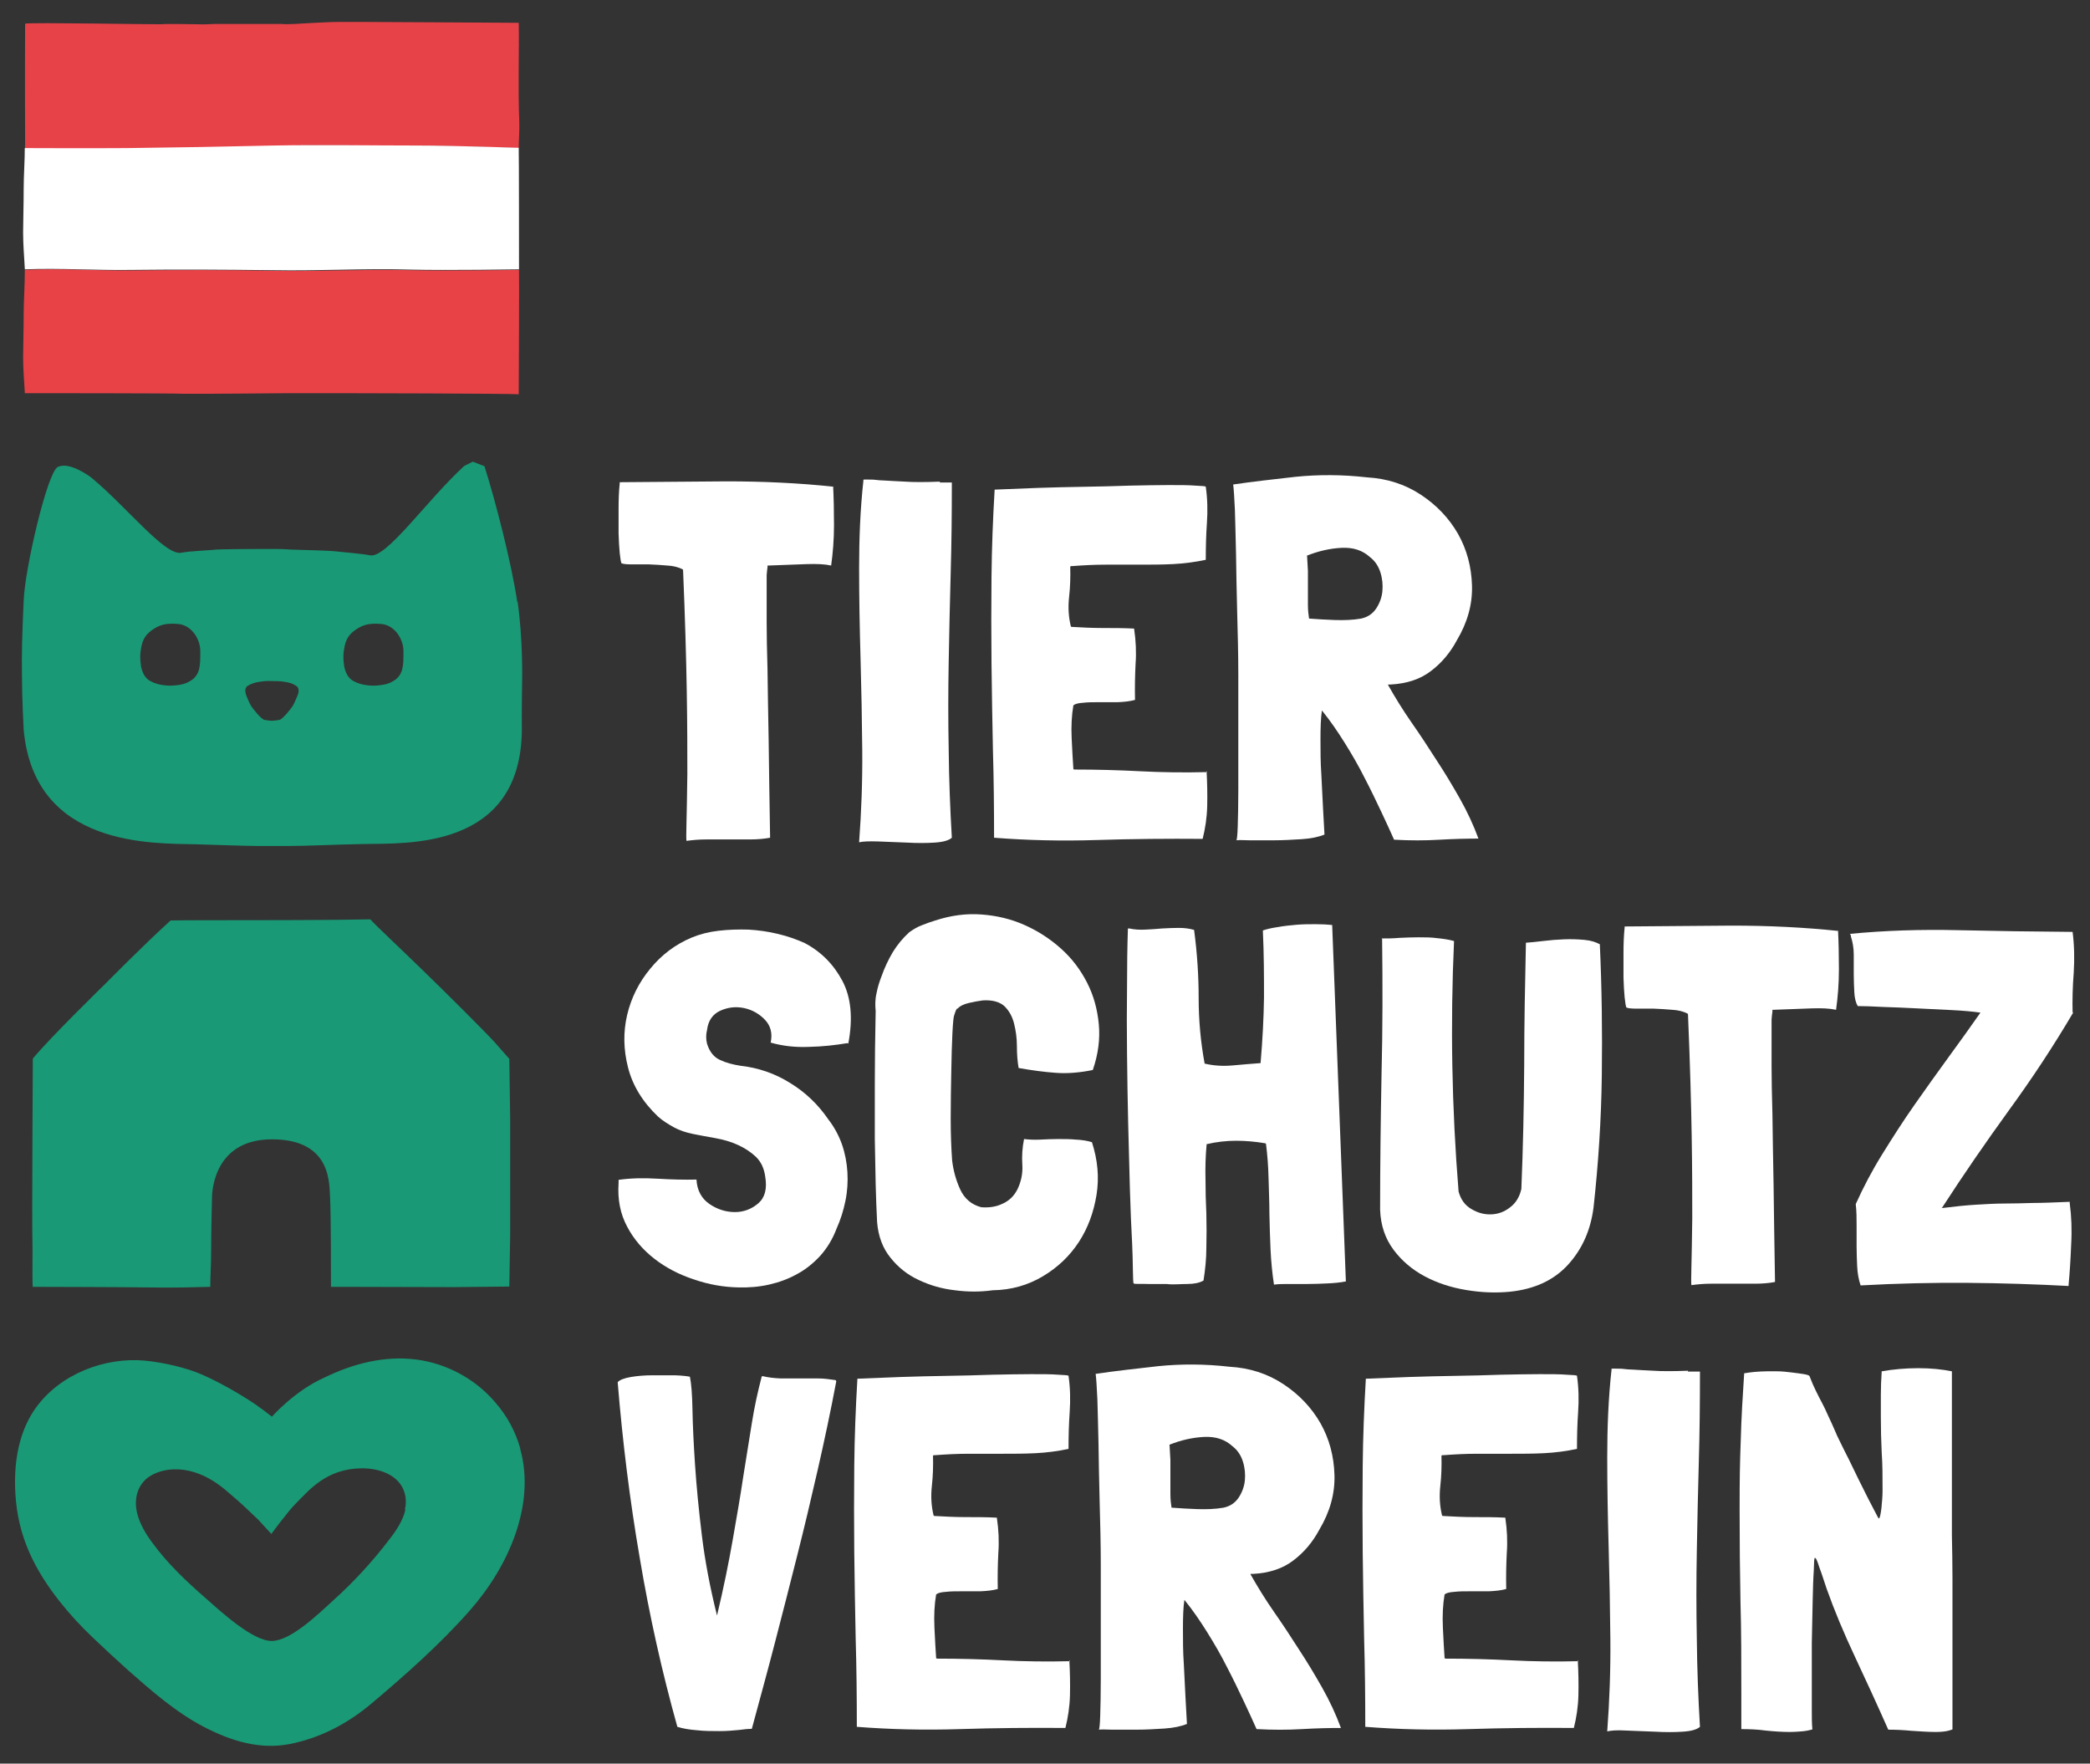
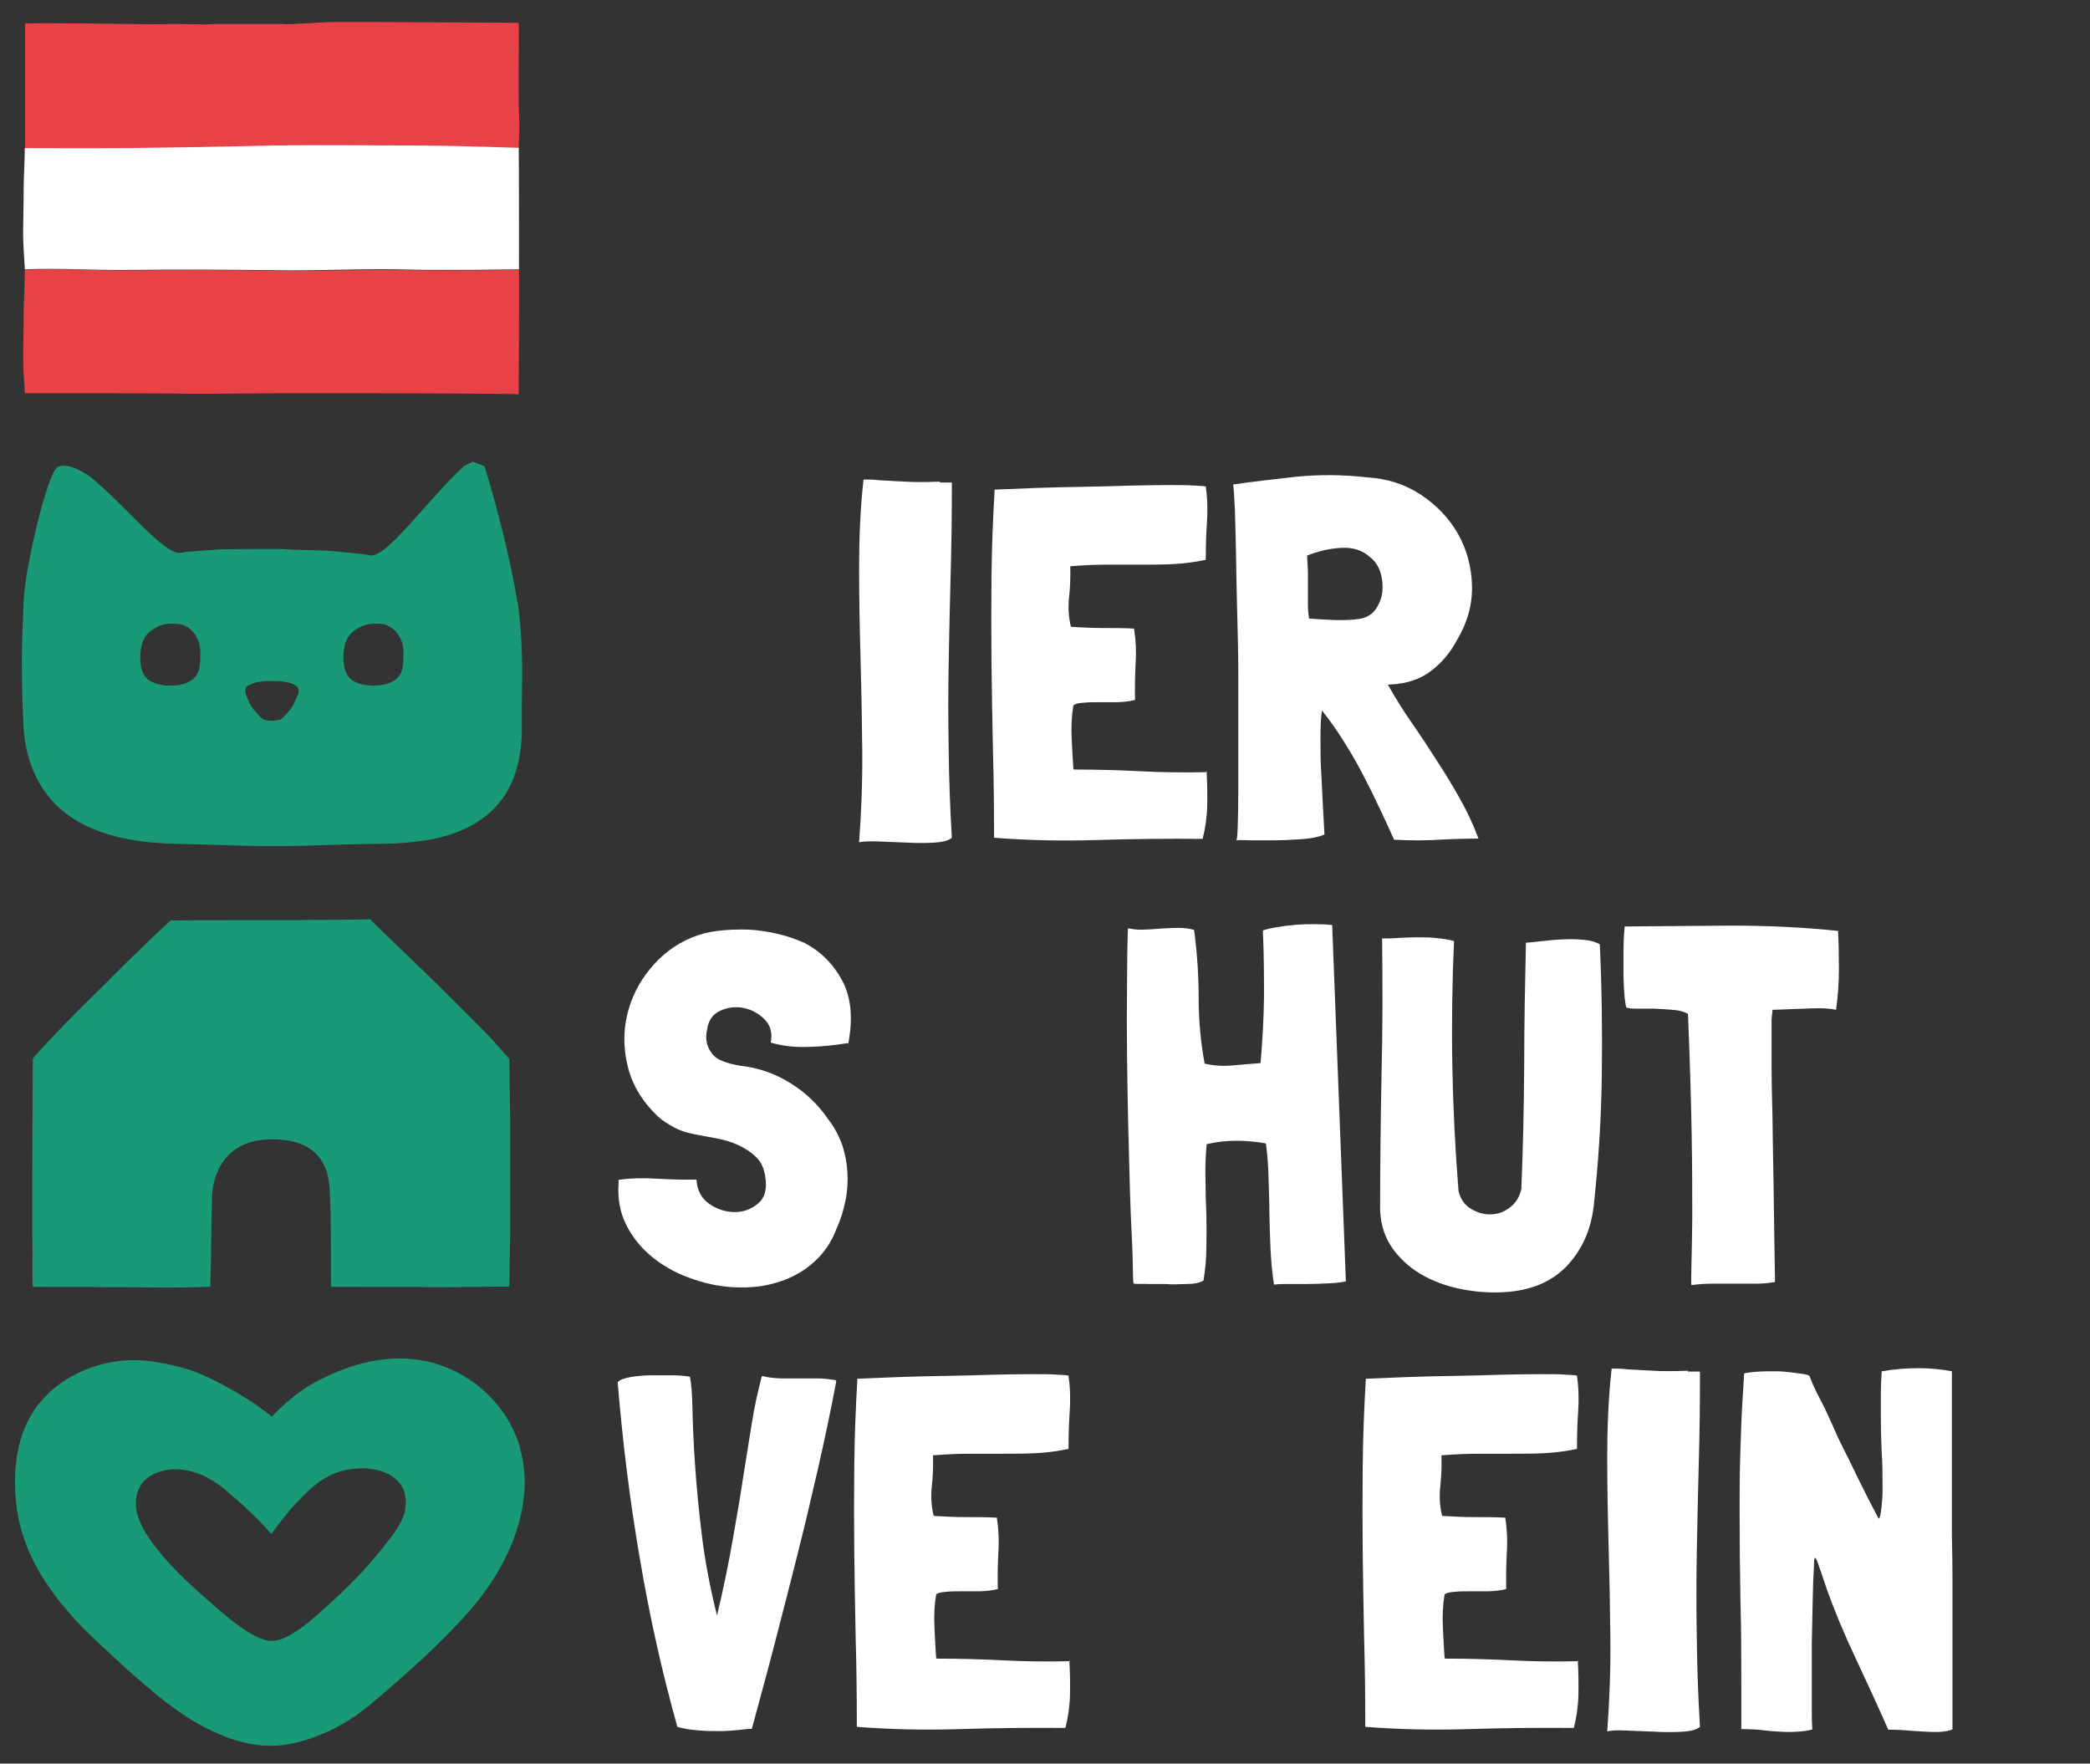
<svg xmlns="http://www.w3.org/2000/svg" id="a" data-name="Ebene 9" width="732.5" height="618.1" viewBox="0 0 732.5 618.1">
  <rect x="0" y="0" width="732.5" height="618.1" fill="#333333" stroke="none" />
  <g>
-     <path d="M292,170.5c.2,3.9.3,8.4.3,13.6,0,5.1-.4,9.8-1,14.1-2.3-.5-5.1-.6-8.4-.5-3.3.1-7.8.3-13.4.5h-.5c0,.1,0,.2,0,.3s0,.1,0,.3c-.1.6-.2,1.5-.3,2.8,0,1.2,0,3.2,0,5.9s0,6.2,0,10.5c0,4.3.1,9.9.3,16.8.1,6.8.2,15,.4,24.6.1,9.6.3,20.8.5,33.8v.4c-2.1.4-4.5.6-7,.6-2.6,0-5.1,0-7.7,0h-7.6c-2.5,0-4.8.2-7,.5-.1-.5-.1-2.6,0-6.4.1-3.8.2-9.5.3-17,0-7.5,0-17.2-.2-29-.2-11.8-.6-26-1.3-42.6l-.2-.2c-1.4-.7-3.2-1.2-5.4-1.3-2.1-.2-4.3-.3-6.4-.4-2.1,0-4.1,0-5.9,0s-3-.1-3.7-.4c-.2-.5-.4-1.7-.6-3.6-.2-1.9-.3-4.2-.4-6.9,0-2.7,0-5.6,0-8.6s.1-6.1.4-8.9c0-.1,0-.2,0-.2s0,0,0-.2c12.1-.1,24.6-.2,37.5-.3,12.9,0,25.5.6,37.7,1.9Z" style="fill: #fff;" />
    <path d="M329.3,169.1h4.3v.7c0,10.2-.1,20.5-.4,30.9-.3,10.3-.5,20.7-.7,31.1-.2,10.4-.2,20.8,0,31.1.1,10.3.5,20.6,1.1,30.7-1,.9-2.9,1.5-6,1.7-3,.2-6.3.2-9.8,0-3.5-.1-6.9-.3-10.1-.4s-5.4,0-6.6.3c.8-10.7,1.2-21.5,1.1-32.3-.1-10.8-.3-21.6-.6-32.2-.3-10.6-.5-21.2-.5-31.6,0-10.4.4-20.6,1.5-30.6v-.4c.6-.1,1.8,0,3.5,0,1.7.2,3,.3,3.8.3,2.1.1,4.6.3,7.4.4,2.8.2,6.9.2,12.2,0Z" style="fill: #fff;" />
    <path d="M422.9,270.2v.4c.2,3.8.3,7.8.2,11.9s-.7,7.9-1.6,11.5c-12.1-.1-24.5,0-37,.4-12.6.4-24.6.1-36.1-.8,0-10.3-.1-20.6-.4-30.8-.2-10.2-.4-20.3-.5-30.4s-.1-20.2,0-30.3c.1-10.1.5-20.3,1.1-30.5,4.6-.2,9.7-.4,15.1-.6,5.4-.2,10.9-.3,16.3-.4s10.8-.2,15.9-.4c5.1-.1,9.6-.2,13.6-.2s7.1,0,9.5.2c2.4.1,3.6.2,3.6.4.6,4.2.7,8.4.4,12.7-.3,4.3-.4,8.5-.4,12.7v.2c-3.8.8-7.6,1.3-11.5,1.5-3.9.2-7.8.2-11.7.2-3.9,0-7.8,0-11.8,0s-7.8.2-11.8.5h-.5l-.2.2c.1,3.5,0,7-.4,10.6-.4,3.6-.2,7,.6,10.3l.2.2c3.6.2,7.2.4,10.9.4s7.4,0,11.1.2v.2c.6,4,.8,8.1.5,12.1-.2,4-.3,8.3-.2,12.7-1.8.5-3.8.7-6.1.8-2.3,0-4.4,0-6.5,0s-4,0-5.6.2c-1.7.1-2.8.4-3.4.9-.6,3.5-.8,7.3-.6,11.6.2,4.3.4,7.8.6,10.7l.2.2c7.8,0,15.6.2,23.2.6,7.6.4,15.5.5,23.5.3Z" style="fill: #fff;" />
    <path d="M518.2,293.9h.2c-4.2,0-8.8.1-13.9.4-5.1.3-10.3.3-15.7,0h-.2c-1.2-2.7-2.7-6-4.5-9.8-1.8-3.8-3.7-7.8-5.9-12-2.1-4.2-4.5-8.3-7-12.3-2.5-4-5-7.6-7.5-10.7l-.4-.5c-.4,2.7-.5,6.1-.5,10.1s0,8.1.3,12.3c.2,4.2.4,8.2.6,12,.2,3.8.4,6.8.5,9.1-2,.8-4.7,1.4-7.9,1.6-3.3.2-6.5.4-9.7.4-3.2,0-6.1,0-8.6,0-2.6-.1-4.1-.1-4.7,0,.2,0,.4-1.6.5-4.9.1-3.3.2-7.6.2-12.9v-18.5c0-7,0-14.1,0-21.6,0-7.4-.2-14.8-.4-22.1-.2-7.3-.3-14-.4-20.2-.1-6.1-.3-11.4-.4-15.7-.2-4.3-.4-7.3-.6-8.8,6.7-1,14-1.8,21.9-2.7,8-.8,16.3-.8,25,.2,7,.4,13.3,2.4,18.9,6.1,5.6,3.7,9.9,8.3,13,13.7,3.1,5.5,4.7,11.5,4.9,18.1.2,6.6-1.6,13-5.3,19.2-2.3,4.3-5.3,7.9-9,10.7-3.7,2.9-8.5,4.5-14.2,4.8h-.9v.2c2.5,4.4,5.2,8.8,8.2,13.1,3,4.3,5.9,8.7,8.7,13.1,2.9,4.4,5.6,8.9,8.2,13.5,2.6,4.6,4.8,9.3,6.6,14.2ZM458.1,194.8c.1,1.5.2,3.3.3,5.3,0,2,0,4,0,6s0,4,0,5.9c0,1.9.2,3.5.4,4.8h.2c2.7.2,5.7.4,8.9.5,3.2.1,6.2,0,9.1-.5,2.3-.5,4-1.6,5.3-3.5,1.2-1.8,2-3.9,2.2-6.1.2-2.2,0-4.4-.7-6.6-.7-2.2-1.9-4-3.6-5.3-2.6-2.4-5.9-3.5-10-3.3-4,.2-8.1,1.1-12.3,2.8Z" style="fill: #fff;" />
  </g>
  <g>
    <path d="M297.1,365.6h-.2c-4.2.7-8.6,1.2-13.4,1.3-4.8.2-9.2-.3-13.4-1.5.7-3.2,0-5.9-2-8-2-2.1-4.5-3.5-7.3-4.1-2.9-.6-5.6-.3-8.3.9-2.7,1.2-4.3,3.5-4.7,6.8-.2.8-.3,1.6-.3,2.4,0,.8.1,1.6.3,2.4.9,2.9,2.5,4.8,4.6,5.7,2.1,1,4.5,1.6,7,2,6.3.7,12.2,2.7,17.6,6.1,5.4,3.3,9.8,7.6,13.3,12.7,2.1,2.7,3.7,5.7,4.8,8.8,1.1,3.2,1.7,6.4,1.9,9.7.2,3.3,0,6.7-.7,10.1-.7,3.4-1.7,6.6-3.1,9.7-1.4,3.7-3.3,6.8-5.7,9.5-2.4,2.6-5.1,4.8-8.1,6.4-3,1.7-6.3,2.9-9.8,3.7-3.5.8-7.1,1.1-10.8,1-5.2-.1-10.4-1-15.6-2.8-5.2-1.7-9.8-4.1-13.8-7.2-4-3.1-7.3-6.9-9.6-11.3-2.4-4.5-3.4-9.5-3-15.3v-1.1c4.2-.6,8.7-.7,13.7-.4,5,.3,9.5.4,13.6.3.2,3.8,1.8,6.7,4.6,8.6,2.8,1.9,5.8,2.8,8.9,2.8,3.1,0,5.9-1.1,8.2-3.1,2.3-2,3.1-5.1,2.4-9.3-.4-2.9-1.4-5.1-3.2-6.9-1.8-1.7-3.9-3.1-6.3-4.2-2.4-1.1-5.1-1.9-7.9-2.4-2.9-.5-5.5-1-8-1.5-2.4-.5-4.6-1.2-6.6-2.3-2-1.1-3.9-2.3-5.5-3.7-5.5-5.2-9-11-10.6-17.3-1.6-6.3-1.7-12.4-.3-18.4,1.4-5.9,4.1-11.4,8.1-16.2,4-4.9,8.8-8.5,14.5-10.9,2.9-1.2,6-2,9.5-2.4,3.4-.4,6.9-.5,10.4-.4,3.5.2,7,.7,10.3,1.5,3.4.8,6.5,1.9,9.4,3.2,5.7,3,10.1,7.4,13.2,13.2,3.1,5.8,3.8,13.2,2.1,22.1Z" style="fill: #fff;" />
-     <path d="M335.4,353.5c-.2.2-.4.6-.6,1.2s-.3.9-.4,1.2c-.2.4-.4,2.4-.6,6.2-.2,3.8-.3,8.3-.4,13.6-.1,5.2-.2,10.7-.2,16.3s.2,10.6.5,14.7c.4,3.4,1.3,6.8,2.8,10.1,1.5,3.3,4,5.4,7.4,6.3,2.6.2,5.1-.1,7.4-1.2,2.3-1,4.1-2.7,5.3-5.1,1.3-2.7,1.9-5.6,1.7-8.6-.2-3,0-6,.6-9,1.7.2,3.5.3,5.6.2,2.1-.1,4.2-.2,6.3-.2s4.3,0,6.3.2c2.1.1,4,.4,5.6.9,2,6.2,2.6,12.3,1.6,18.5-1,6.1-3,11.6-6.2,16.5-3.2,4.9-7.4,8.9-12.6,12-5.2,3.1-11,4.8-17.6,4.9-4.3.6-8.7.6-13.2,0-4.5-.5-8.7-1.7-12.7-3.6-3.9-1.8-7.2-4.4-9.9-7.8-2.7-3.3-4.3-7.5-4.7-12.5-.2-4.3-.4-8.7-.5-13.4-.1-4.6-.2-9.8-.3-15.6,0-5.8,0-12.3,0-19.6,0-7.3.1-15.8.3-25.4-.2-2-.2-4.1.3-6.2.4-2.1,1-4,1.7-5.8,1.1-3.1,2.4-5.9,4-8.6,1.6-2.6,3.5-4.9,5.8-7,1.3-.9,2.7-1.8,4.3-2.4,1.5-.6,3.1-1.2,4.8-1.7,5.5-1.8,10.9-2.5,16.2-2.1,5.4.4,10.4,1.6,15.1,3.7,4.7,2.1,8.9,4.8,12.8,8.3,3.8,3.4,6.8,7.4,9.1,11.9,2.3,4.5,3.6,9.3,4.1,14.5.5,5.2-.2,10.6-2.1,16.1-4.4.9-8.7,1.3-12.9,1-4.2-.3-8.6-.9-13.1-1.7-.4-2.3-.6-4.8-.6-7.7,0-2.9-.4-5.5-1-7.9-.6-2.4-1.7-4.4-3.3-6-1.6-1.5-4.1-2.3-7.6-2.1-1.5.2-3.2.5-4.9.9-1.7.4-3.1,1-4,2Z" style="fill: #fff;" />
    <path d="M466.9,324.2l4.8,124.9c-2,.4-4.2.6-6.5.7-2.3.1-4.6.2-6.8.2h-6.4c-2.1,0-3.8,0-5.3.2h-.2c-.6-3.9-1-8-1.2-12.2-.2-4.2-.3-8.4-.4-12.6,0-4.2-.2-8.3-.3-12.5-.1-4.2-.4-8.1-.9-12l-.2-.2c-3.5-.6-6.9-.9-10.3-.9s-6.9.4-10.3,1.2c-.4,4.2-.5,8.3-.4,12.3,0,4,.1,8.1.3,12.1.1,4,.1,8,0,11.9,0,3.9-.4,7.7-1,11.5-1.4.8-3.3,1.2-5.7,1.2s-4.9.3-7.3,0h-6.5c-2.1-.1-4.7.1-5-.2s-.2-7.9-.5-13.7c-.3-5.8-.6-12.2-.8-19.4-.2-7.2-.4-14.8-.6-22.9-.2-8.1-.3-16.2-.4-24.3-.1-8.1-.1-16,0-23.5,0-7.6.1-14.4.3-20.4v-.2h.5c1.8.4,3.7.5,5.6.4,2-.1,3.9-.2,5.9-.4,2-.1,3.9-.2,5.8-.2s3.7.2,5.4.7c1.1,8.2,1.6,16.2,1.6,23.9s.7,15.4,2.1,23h.2c3,.7,6.2.9,9.6.6,3.4-.3,6.7-.6,9.6-.8h.2c.7-8.2,1.1-15.9,1.2-23,0-7.1,0-15-.4-23.5,1.4-.5,3.2-.9,5.3-1.2,2.1-.4,4.3-.6,6.5-.8,2.3-.2,4.5-.2,6.7-.2,2.2,0,4.2.1,6,.3Z" style="fill: #fff;" />
    <path d="M560.7,330.8c.7,15.2.9,30.6.7,46.1-.2,15.5-1.2,30.9-2.9,46.3-1,7.8-3.9,14.5-8.9,20-5,5.5-11.8,8.6-20.3,9.5-5,.5-10.2.3-15.5-.6-5.4-.9-10.2-2.5-14.5-4.8-4.3-2.3-8-5.4-10.9-9.3-2.9-3.9-4.5-8.5-4.7-14,0-15.7.2-31.5.5-47.5.4-15.9.4-31.8.2-47.4l-.2-.2h.2c1.8,0,3.8,0,6-.2,2.2-.1,4.4-.2,6.7-.2s4.5,0,6.6.3c2.1.2,4.1.5,5.9,1v.2c-1.3,28.8-.8,58,1.6,87.6.8,2.9,2.3,4.9,4.6,6.2,2.2,1.3,4.5,1.9,6.9,1.8,2.4-.1,4.6-.9,6.6-2.5,2-1.5,3.3-3.7,3.9-6.4.6-14.3.9-28.8,1-43.5,0-14.7.3-29,.6-42.8,1.5-.1,3.5-.3,6-.6,2.4-.3,4.9-.5,7.4-.6,2.5-.1,4.9,0,7.1.2,2.3.2,4.1.8,5.5,1.6Z" style="fill: #fff;" />
    <path d="M644.2,326.2c.2,3.9.3,8.4.3,13.6,0,5.1-.4,9.8-1,14.1-2.3-.5-5.1-.6-8.4-.5-3.3.1-7.8.3-13.4.5h-.5c0,.1,0,.2,0,.3s0,.1,0,.3c-.1.6-.2,1.5-.3,2.8,0,1.2,0,3.2,0,5.9s0,6.2,0,10.5c0,4.3.1,9.9.3,16.8.1,6.8.2,15,.4,24.6.1,9.6.3,20.8.5,33.8v.4c-2.1.4-4.5.6-7,.6-2.6,0-5.1,0-7.7,0h-7.6c-2.5,0-4.8.2-7,.5-.1-.5-.1-2.6,0-6.4.1-3.8.2-9.5.3-17,0-7.5,0-17.2-.2-29-.2-11.8-.6-26-1.3-42.6l-.2-.2c-1.4-.7-3.2-1.2-5.4-1.3-2.1-.2-4.3-.3-6.4-.4-2.1,0-4.1,0-5.9,0s-3-.1-3.7-.4c-.2-.5-.4-1.7-.6-3.6-.2-1.9-.3-4.2-.4-6.9,0-2.7,0-5.6,0-8.6s.1-6.1.4-8.9c0-.1,0-.2,0-.2s0,0,0-.2c12.1-.1,24.6-.2,37.5-.3,12.9,0,25.5.6,37.7,1.9Z" style="fill: #fff;" />
-     <path d="M726.6,354.7v.2c-6.9,11.7-14.4,23.1-22.5,34.2-8.1,11.2-15.9,22.5-23.4,34.1l-.2.2c4.8-.6,8.8-1,12.2-1.2,3.4-.2,6.7-.4,9.8-.4,3.1,0,6.5-.1,10-.2,3.5,0,7.8-.2,12.9-.4v.5c.6,4.5.8,9.3.5,14.5-.2,5.1-.5,9.8-.9,14.1v.4c-11.3-.6-23.1-1-35.4-1.1-12.3-.1-24.8.2-37.5.9-.7-2.1-1.1-4.4-1.2-6.7-.1-2.3-.2-4.7-.2-7.1s0-4.9,0-7.3c0-2.4,0-4.9-.3-7.4,2.6-5.8,5.7-11.7,9.3-17.5,3.6-5.8,7.3-11.6,11.3-17.3,4-5.7,8-11.3,12-16.8,4-5.5,7.7-10.6,11.1-15.5-2.7-.4-6.1-.7-10.1-.9-4-.2-8.1-.4-12.2-.6-4.2-.2-8.1-.4-11.9-.5-3.7-.2-6.7-.3-8.8-.3-.7-1.2-1.1-2.8-1.2-4.8-.1-2-.2-4.2-.2-6.4s0-4.5,0-6.9c0-2.3-.4-4.4-1-6.3v-.2c0-.2-.1-.5-.4-.7,12.3-1.2,24.9-1.6,38-1.3,13.1.3,26.5.5,40.1.6.6,4.6.7,9.4.4,14.3-.4,4.9-.5,9.6-.4,14.1Z" style="fill: #fff;" />
  </g>
  <g>
    <path d="M293.1,484.1c-2,10.6-4.2,20.9-6.5,31-2.3,10.1-4.7,20.2-7.2,30.1-2.5,10-5.1,20-7.7,30.1-2.6,10.1-5.4,20.2-8.2,30.6-1,0-2.4.1-4.5.4-2,.2-4.3.4-6.8.4s-5.3,0-7.9-.3c-2.7-.2-5-.6-6.9-1.2-5.4-19.3-9.8-39-13.2-59.3-3.5-20.3-6-40.7-7.7-61.3v-.2c.7-.8,2.3-1.4,4.6-1.8,2.4-.4,4.9-.6,7.7-.6,2.7,0,5.3,0,7.8,0,2.5.1,4.2.3,5.2.5.5,2.4.8,6.2.9,11.6.1,5.4.4,11.8.9,19.3.5,7.5,1.3,15.8,2.4,24.8,1.1,9,2.9,18.4,5.3,28,2.3-9.6,4.1-18.5,5.5-26.5,1.4-8,2.7-15.4,3.7-22.2,1.1-6.8,2.1-13,3-18.7.9-5.7,2.1-11.1,3.4-16.1,0-.2.1-.4.4-.4,2,.5,4.1.7,6.2.8,2.1,0,4.3,0,6.5,0s4.4,0,6.6,0c2.2,0,4.3.3,6.3.6Z" style="fill: #fff;" />
    <path d="M374.8,581.8v.4c.2,3.8.3,7.8.2,11.9-.1,4.1-.7,7.9-1.6,11.5-12.1-.1-24.5,0-37,.4-12.6.4-24.6.1-36.1-.8,0-10.3-.1-20.6-.4-30.8-.2-10.2-.4-20.3-.5-30.4s-.1-20.2,0-30.3c.1-10.1.5-20.3,1.1-30.5,4.6-.2,9.7-.4,15.1-.6,5.4-.2,10.9-.3,16.3-.4,5.5-.1,10.8-.2,15.9-.4,5.1-.1,9.6-.2,13.6-.2s7.1,0,9.5.2c2.4.1,3.6.2,3.6.4.6,4.2.7,8.4.4,12.7-.3,4.3-.4,8.5-.4,12.7v.2c-3.8.8-7.6,1.3-11.5,1.5-3.9.2-7.8.2-11.7.2-3.9,0-7.8,0-11.8,0s-7.8.2-11.8.5h-.5l-.2.2c.1,3.5,0,7-.4,10.6-.4,3.6-.2,7,.6,10.3l.2.2c3.6.2,7.2.4,10.9.4s7.4,0,11.1.2v.2c.6,4,.8,8.1.5,12.1-.2,4-.3,8.3-.2,12.7-1.8.5-3.8.7-6.1.8-2.3,0-4.4,0-6.5,0s-4,0-5.6.2c-1.7.1-2.8.4-3.4.9-.6,3.5-.8,7.3-.6,11.6.2,4.3.4,7.8.6,10.7l.2.2c7.8,0,15.6.2,23.2.6,7.6.4,15.5.5,23.5.3Z" style="fill: #fff;" />
-     <path d="M470,605.6h.2c-4.2,0-8.8.1-13.9.4-5.1.3-10.3.3-15.7,0h-.2c-1.2-2.7-2.7-6-4.5-9.8-1.8-3.8-3.7-7.8-5.9-12-2.1-4.2-4.5-8.3-7-12.3-2.5-4-5-7.6-7.5-10.7l-.4-.5c-.4,2.7-.5,6.1-.5,10.1s0,8.1.3,12.3c.2,4.2.4,8.2.6,12,.2,3.8.4,6.8.5,9.1-2,.8-4.7,1.4-7.9,1.6-3.3.2-6.5.4-9.7.4-3.2,0-6.1,0-8.6,0-2.6-.1-4.1-.1-4.7,0,.2,0,.4-1.6.5-4.9.1-3.3.2-7.6.2-12.9v-18.5c0-7,0-14.1,0-21.6,0-7.4-.2-14.8-.4-22.1-.2-7.3-.3-14-.4-20.2-.1-6.1-.3-11.4-.4-15.7-.2-4.3-.4-7.3-.6-8.8,6.7-1,14-1.8,21.9-2.7,8-.8,16.3-.8,25,.2,7,.4,13.3,2.4,18.9,6.1,5.6,3.7,9.9,8.3,13,13.7,3.1,5.5,4.7,11.5,4.9,18.1.2,6.6-1.6,13-5.3,19.2-2.3,4.3-5.3,7.9-9,10.7-3.7,2.9-8.5,4.5-14.2,4.8h-.9v.2c2.5,4.4,5.2,8.8,8.2,13.1,3,4.3,5.9,8.7,8.7,13.1,2.9,4.4,5.6,8.9,8.2,13.5,2.6,4.6,4.8,9.3,6.6,14.2ZM409.9,506.4c.1,1.5.2,3.3.3,5.3,0,2,0,4,0,6s0,4,0,5.9c0,1.9.2,3.5.4,4.8h.2c2.7.2,5.7.4,8.9.5,3.2.1,6.2,0,9.1-.5,2.3-.5,4-1.6,5.3-3.5,1.2-1.8,2-3.9,2.2-6.1.2-2.2,0-4.4-.7-6.6-.7-2.2-1.9-4-3.6-5.3-2.6-2.4-5.9-3.5-10-3.3-4,.2-8.1,1.1-12.3,2.8Z" style="fill: #fff;" />
    <path d="M553,581.8v.4c.2,3.8.3,7.8.2,11.9-.1,4.1-.7,7.9-1.6,11.5-12.1-.1-24.5,0-37,.4-12.6.4-24.6.1-36.1-.8,0-10.3-.1-20.6-.4-30.8-.2-10.2-.4-20.3-.5-30.4s-.1-20.2,0-30.3c.1-10.1.5-20.3,1.1-30.5,4.6-.2,9.7-.4,15.1-.6,5.4-.2,10.9-.3,16.3-.4,5.5-.1,10.8-.2,15.9-.4,5.1-.1,9.6-.2,13.6-.2s7.1,0,9.5.2c2.4.1,3.6.2,3.6.4.6,4.2.7,8.4.4,12.7-.3,4.3-.4,8.5-.4,12.7v.2c-3.8.8-7.6,1.3-11.5,1.5-3.9.2-7.8.2-11.7.2-3.9,0-7.8,0-11.8,0s-7.8.2-11.8.5h-.5l-.2.2c.1,3.5,0,7-.4,10.6-.4,3.6-.2,7,.6,10.3l.2.2c3.6.2,7.2.4,10.9.4s7.4,0,11.1.2v.2c.6,4,.8,8.1.5,12.1-.2,4-.3,8.3-.2,12.7-1.8.5-3.8.7-6.1.8-2.3,0-4.4,0-6.5,0s-4,0-5.6.2c-1.7.1-2.8.4-3.4.9-.6,3.5-.8,7.3-.6,11.6.2,4.3.4,7.8.6,10.7l.2.2c7.8,0,15.6.2,23.2.6,7.6.4,15.5.5,23.5.3Z" style="fill: #fff;" />
    <path d="M591.5,480.7h4.3v.7c0,10.2-.1,20.5-.4,30.9-.3,10.3-.5,20.7-.7,31.1-.2,10.4-.2,20.8,0,31.1.1,10.3.5,20.6,1.1,30.7-1,.9-2.9,1.5-6,1.7-3,.2-6.3.2-9.8,0-3.5-.1-6.9-.3-10.1-.4-3.2-.2-5.4,0-6.6.3.8-10.7,1.2-21.5,1.1-32.3-.1-10.8-.3-21.6-.6-32.2-.3-10.6-.5-21.2-.5-31.6,0-10.4.4-20.6,1.5-30.6v-.4c.6-.1,1.8,0,3.5,0,1.7.2,3,.3,3.8.3,2.1.1,4.6.3,7.4.4,2.8.2,6.9.2,12.2,0Z" style="fill: #fff;" />
    <path d="M678.2,607c-2.4,0-5.1-.2-8.2-.4-3.1-.3-5.8-.4-8.2-.4-3.9-8.8-7.8-17.3-11.7-25.6-3.9-8.3-7.2-16.2-9.9-23.8l-1.8-5.4c-.5-1.3-.9-2.5-1.3-3.7-.4-1.1-.7-1.7-1-1.7s-.3,1.4-.4,4.3c-.2,2.9-.3,6.5-.4,10.9-.1,4.4-.2,9.3-.3,14.6,0,5.3,0,10.5,0,15.5v7.9c0,2.6,0,4.8.2,6.9-1.3.4-2.6.6-3.9.7-1.3.1-2.6.2-3.9.2-2.9,0-5.7-.2-8.6-.5-2.9-.4-5.7-.5-8.5-.5v-12.5c0-11.3,0-22.1-.3-32.3-.2-10.2-.3-20.9-.3-32.1s.1-16.3.4-24.3c.2-8,.7-15.8,1.2-23.5,1.2-.2,2.5-.4,3.8-.5,1.4-.1,2.8-.2,4.2-.2s1.9,0,3.6,0c1.7,0,3.3.2,5,.4,1.7.2,3.1.4,4.4.6,1.2.2,1.9.5,1.9.7.8,2.1,1.6,3.9,2.3,5.3.7,1.4,1.4,2.8,2.1,4.1.7,1.3,1.4,2.8,2.1,4.4.8,1.6,1.7,3.7,2.8,6.2.2.6.8,1.7,1.6,3.4.8,1.7,1.8,3.6,2.9,5.8,1.1,2.2,2.2,4.5,3.4,7,1.2,2.4,2.3,4.6,3.3,6.6,1,2,1.9,3.6,2.6,5,.7,1.4,1.1,2.1,1.2,2.1.4-.2.6-1.4.9-3.6.2-2.1.4-4.2.4-6.2,0-4.8,0-9.2-.3-13.3-.2-4.1-.3-8.3-.3-12.6s0-5,0-7.6c0-2.6.1-5.3.3-8.3,4-.7,8.3-1.1,12.8-1.1s8.3.4,11.8,1.1v57.4c.1,5,.2,10.1.2,15.2v15.3c0,3.5,0,6.8,0,10,0,3.2,0,6.5,0,9.8s0,4.8,0,7.1c0,2.4,0,4.8,0,7.1v3.6c-.2.1-.8.3-1.6.5-.8.2-2.3.4-4.3.4Z" style="fill: #fff;" />
  </g>
  <path d="M182.3,507.5c-1.6-5.6-4.4-11.1-8.8-16.1-6.9-8.1-16.9-13.5-27.4-14.9-11.2-1.5-22.4,1.4-32.4,6.3-10.4,4.6-18.4,13.7-18.4,13.7,0,0-4.1-3.3-8.5-6.1-4.4-2.8-12.3-7.3-18.1-9.5-5.8-2.2-14.5-4-20.5-4.2-14.3-.4-29.5,6.4-37.1,18.9-5,8.3-6.3,18.4-5.7,28.1.9,14.8,6.6,26.3,15.7,37.8,3.5,4.4,7.3,8.5,11.4,12.4,4.1,3.9,8.2,7.7,12.2,11.3,8.4,7.4,16.9,14.9,26.9,20.1,9.5,4.9,19.5,8,30.1,5.9s20.2-7.2,28.3-14c12-10.1,24.3-21,34.6-32.7,13.7-15.5,23.2-37.2,17.7-56.8ZM142.1,529c-.8,3.8-3.2,7.4-5.7,10.6-5.8,7.6-12.3,14.7-19.4,21.1-5.9,5.4-15.2,14.4-21.8,14.4s-17.6-10.1-22.8-14.7c-6.9-6-13.6-12.3-19-19.7-2.3-3.1-4.3-6.4-5.3-10.2-1.4-5.6.3-11.2,5.6-13.8,4.5-2.2,9.8-2.2,14.5-.7,4.5,1.4,8.5,4.1,12,7.2,4.6,3.9,5.9,5.2,10.3,9.4,1,1.1,4.6,5,4.6,5,0,0,2.8-3.8,4.2-5.5,1.4-1.8,2.9-3.7,4.5-5.3,4.6-4.6,10.7-12.2,23.2-12.2,6.5,0,13.9,2.7,15.1,9.9.2,1.5.2,3-.2,4.5Z" style="fill: #199975;" />
  <path d="M11.4,451c3.7,0,35.5.1,39.8.2,11.8.2,15.9-.1,22.5-.2,0-4,.3-7.8.3-12.2,0-7.7.3-18.8.3-18.8,0,0-.6-20.7,21-20.7s20,16.5,20.4,20.8c.3,5.7.3,26.3.3,30.9.1,0,2,0,4.5,0,2.1,0,36.3.1,38.4.1s18-.2,19.6-.2l.3-17.6v-41.9l-.3-20.3c-1.5-1.7-3-3.4-5.3-6-2.7-3-17.4-17.7-25.7-25.7-7.8-7.6-16.6-15.8-17.7-17.2-12.6.3-40.2.3-43.3.3s-24.1,0-26.7.1c-9.1,8.2-23,22.3-23,22.3,0,0-18.9,18.4-25.3,26.1-.1,16.7-.2,44.8-.2,50.9s0,12.5.1,16.2c0,3.7-.1,12.7.1,12.7Z" style="fill: #199975;" />
  <path d="M8.5,134.3l.2,3.5c3.8,0,51.2,0,55.7.2,4.5.1,36.7-.2,36.7-.2,1.4,0,3.1,0,5.1,0,2,0,4,0,6.2,0h6.4c2.1,0,61.2.1,63,.4,0,0,.2-42.8.1-43.6,0,0-25.1.4-37.9.1-16.5-.4-31.8.5-48.4.2-16.6-.3-33.1-.3-49.6-.1-12.5.1-25-.8-37.3-.2,0,5.8-.4,11-.4,15.3,0,6.3-.2,11.5-.2,15.3,0,3.8.4,9.2.4,9.2Z" style="fill: #e84247;" />
  <path d="M95.9,51.1c17-.4,34,0,50.5,0,12.3,0,35.4.8,35.4.8,0-2.7.3-6.3.2-9-.5-11.8,0-26.2-.2-34.9-1.9,0-60.8-.4-63.5-.3-2.7,0-5.3.2-7.9.3-2.6.1-4.9.3-7.1.4-2.2.1-3.7.1-4.5,0h-23.5c-2,.1-4.1.2-6.2.1-2.1,0-10.6-.2-12.7,0-2,.1-46.1-.7-47.6-.2-.1,15.7,0,43.9,0,43.9,0,0,23.5.1,35.9,0,17.2-.2,34.4-.5,51.3-.9Z" style="fill: #e84249;" />
  <path d="M8.7,94.5s0,0,0-.1c12.3-.5,24.8.4,37.3.2,16.5-.2,33-.1,49.6.1,16.6.3,31.9-.7,48.4-.2,12.8.3,37.9-.1,37.9-.1,0,0,0-41.8-.1-42.6,0,0-23.1-.8-35.4-.8-16.6,0-33.6-.3-50.5,0-17,.4-34.1.7-51.3.9-12.4.1-35.9,0-35.9,0,0,0,0-.4,0-1.2,0,5.8-.4,10.9-.4,15.3,0,6.4-.2,11.6-.2,15.5,0,3.9.4,9.3.4,9.3l.2,3.5Z" style="fill: #fff;" />
  <path d="M181.3,211c-2-13.5-7.6-35.3-11.5-47.6l-4.1-1.6-3,1.5c-13.2,12.1-27.4,32.7-33.1,31.3-3.2-.6-9.7-1.1-12.3-1.4-1.5-.2-9-.4-15.5-.6,0,0-2.6-.2-5.2-.2-2.5,0-5.2,0-5.2,0-6.6,0-14,.1-15.5.2-2.6.3-9.2.5-12.3,1.1-5.7,1.3-19.3-16.2-31.7-26.4,0,0-7.6-5.8-11.7-3.6-3.6,1.9-11.5,35.6-11.9,46.8-.6,13.2-.7,18.5-.6,26.4,0,7.9.6,18.9.6,18.9,3.8,41.4,45.6,39.7,60.4,40.1,10.5.3,14.8.5,21.6.6h0c1.9,0,3.6,0,5.2,0,1.5,0,3.2,0,5.2,0h0c6.8,0,16.2-.5,26.9-.7,14.9-.3,54.8,2,55.3-39.8-.1-5.6.1-17.9.1-17.9,0,0,.3-14.2-1.6-27.3ZM69.8,234.4c-.3,1.5-1.3,3.1-2.7,4-1.1.7-2.2,1.3-4.1,1.6-2,.3-3.2.4-5.2.2-2-.2-3.6-.7-4.9-1.4-1.7-.8-2.8-2.4-3.4-4.9,0,0-.7-3.5-.1-6.4.5-3.5,1.8-5.3,4.2-6.9,2.4-1.6,4.5-2.3,9-1.9,2.8.3,4.8,2.2,5.9,3.9,1.2,1.9,1.7,3.8,1.7,5.7,0,2.9,0,4.3-.4,6.1ZM104.3,243.7s-1.1,2.7-1.7,3.7c-.5.8-3.5,4.7-4.7,4.9,0,0-1.6.3-2.6.3-1,0-2.6-.3-2.6-.3-1.2-.2-4.2-4.1-4.7-4.9-.6-.9-1.7-3.7-1.7-3.7-.5-1.4-.5-2.8.6-3.4,1.2-.6,2-1.1,4.4-1.4,1.3-.2,2.7-.3,4-.2,1.3,0,2.7,0,4,.2,2.4.3,3.2.7,4.4,1.4,1.1.6,1.2,2,.6,3.4ZM141,234.4c-.3,1.5-1.3,3.1-2.7,4-1.1.7-2.2,1.3-4.1,1.6-2,.3-3.2.4-5.2.2-2-.2-3.6-.7-4.9-1.4-1.7-.8-2.8-2.4-3.4-4.9,0,0-.7-3.5-.1-6.4.5-3.5,1.8-5.3,4.2-6.9,2.4-1.6,4.5-2.3,9-1.9,2.8.3,4.8,2.2,5.9,3.9,1.2,1.9,1.7,3.8,1.7,5.7,0,2.9,0,4.3-.4,6.1Z" style="fill: #199975;" />
</svg>